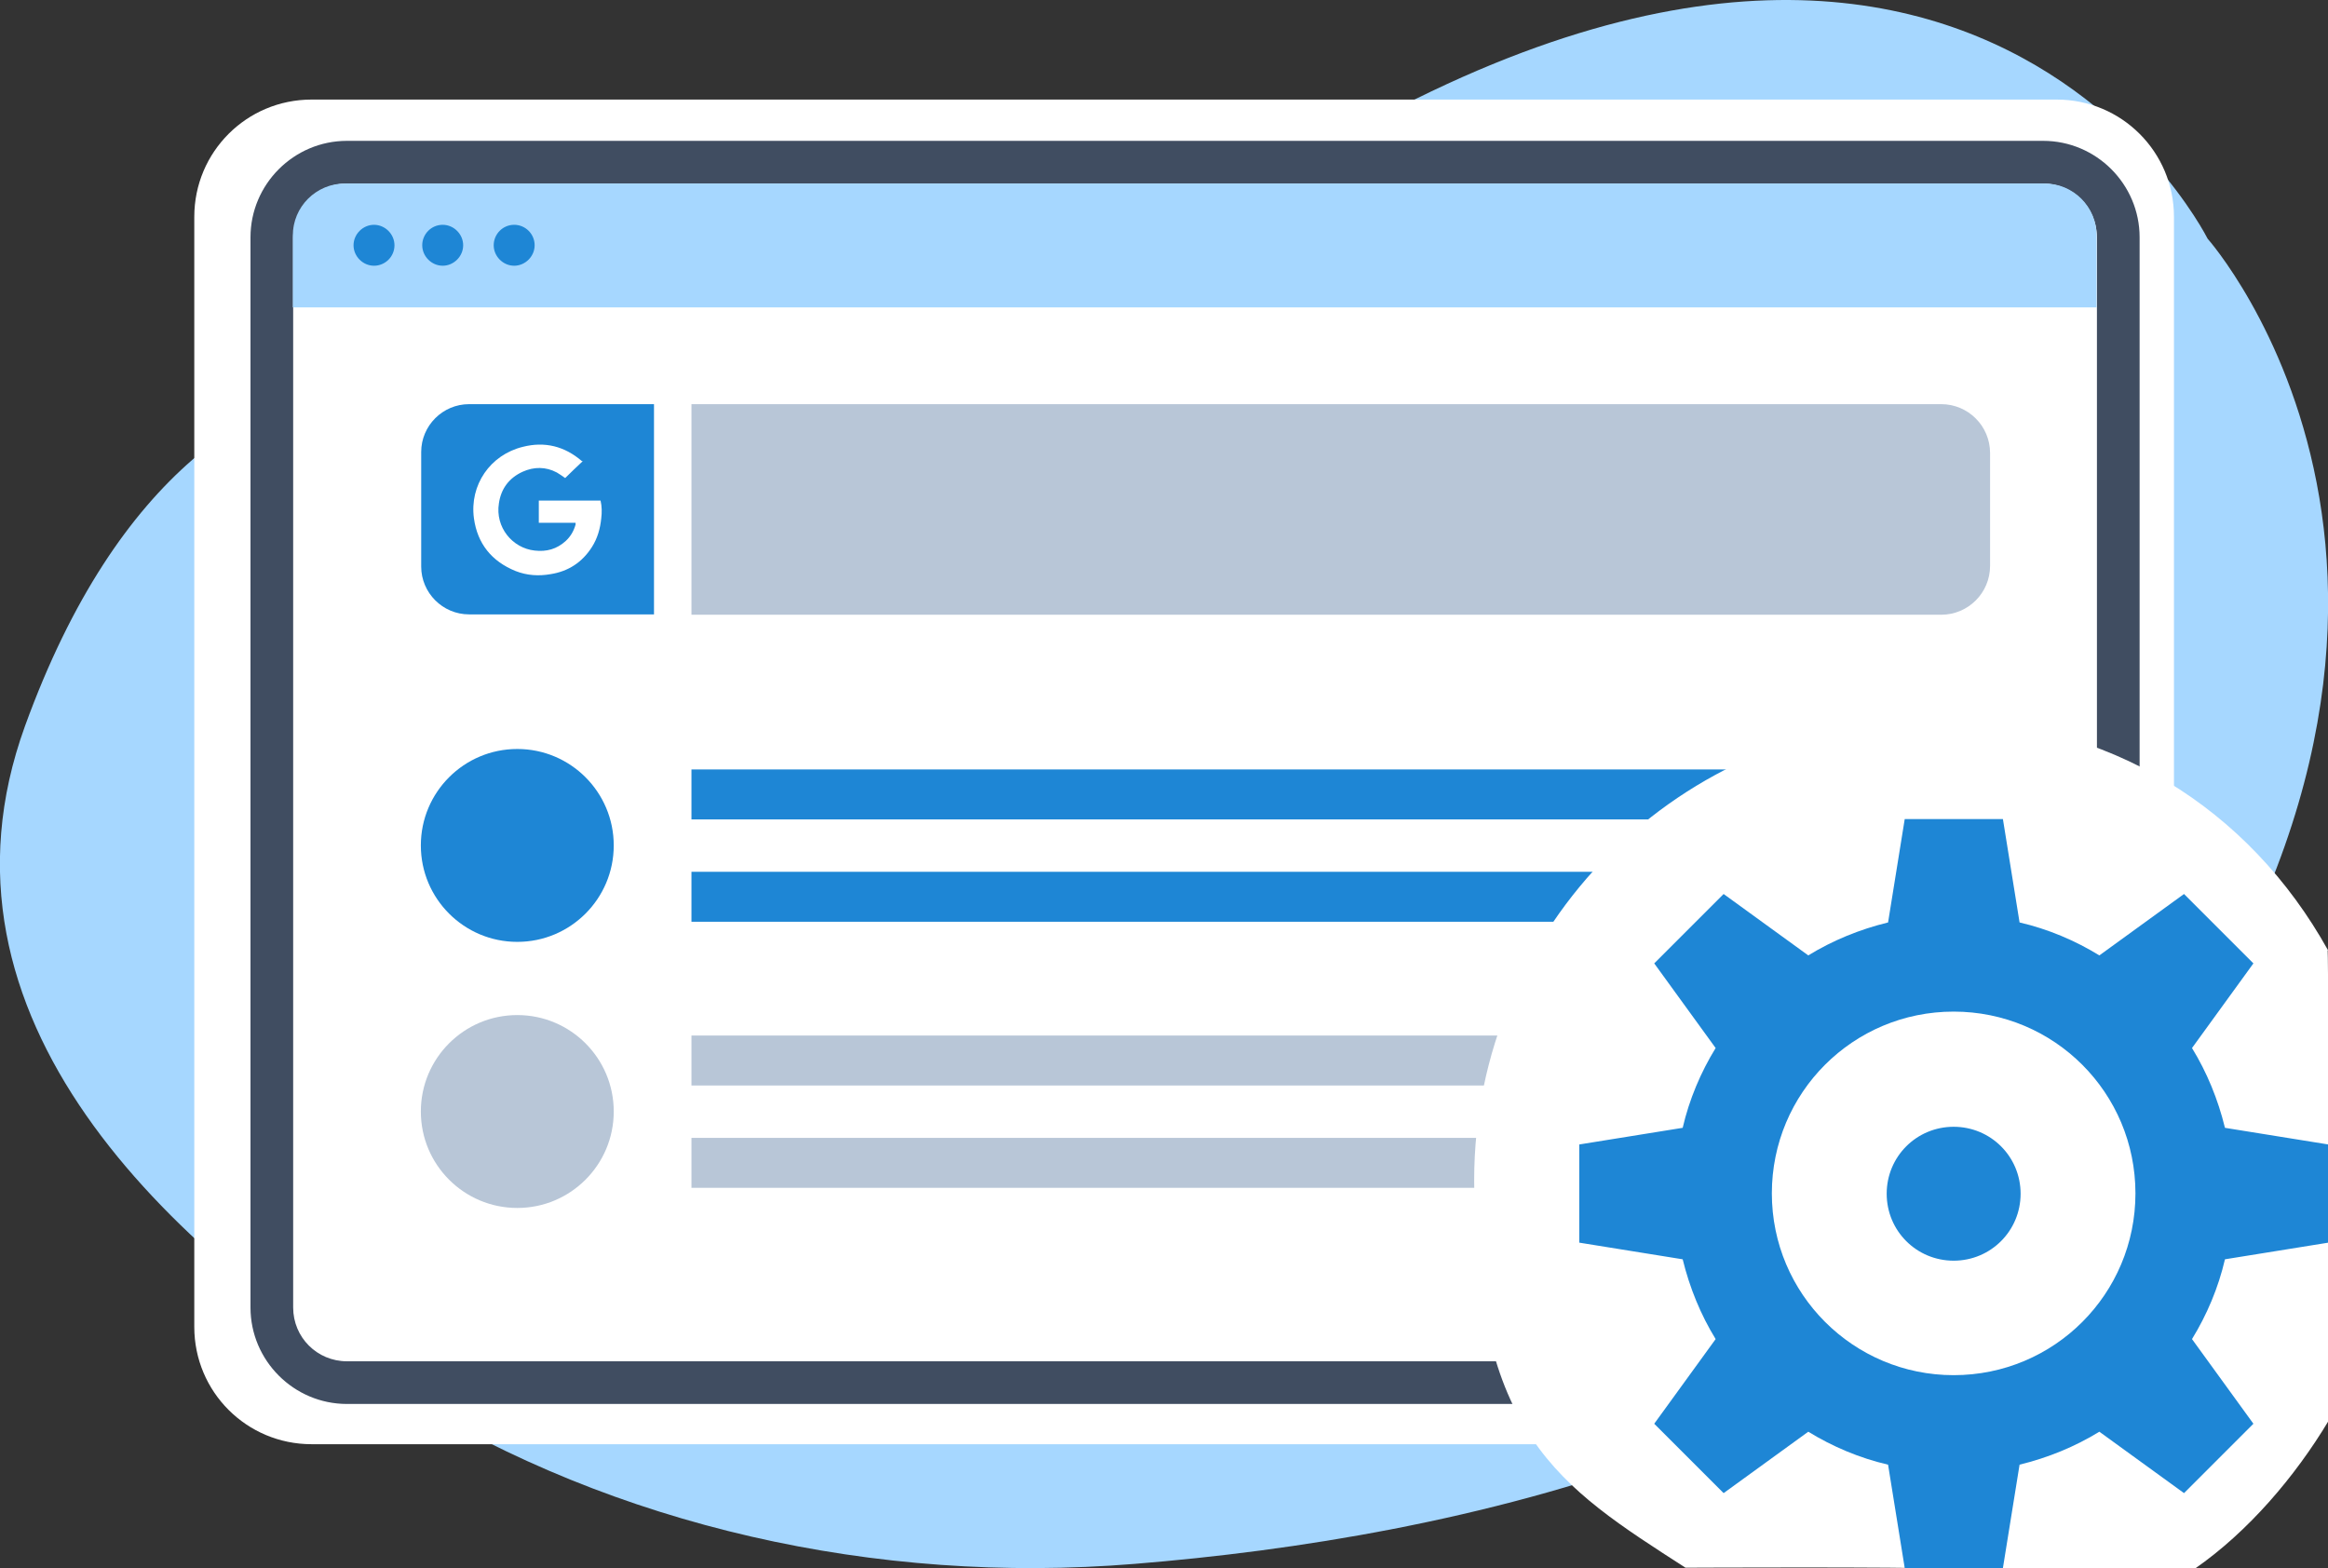
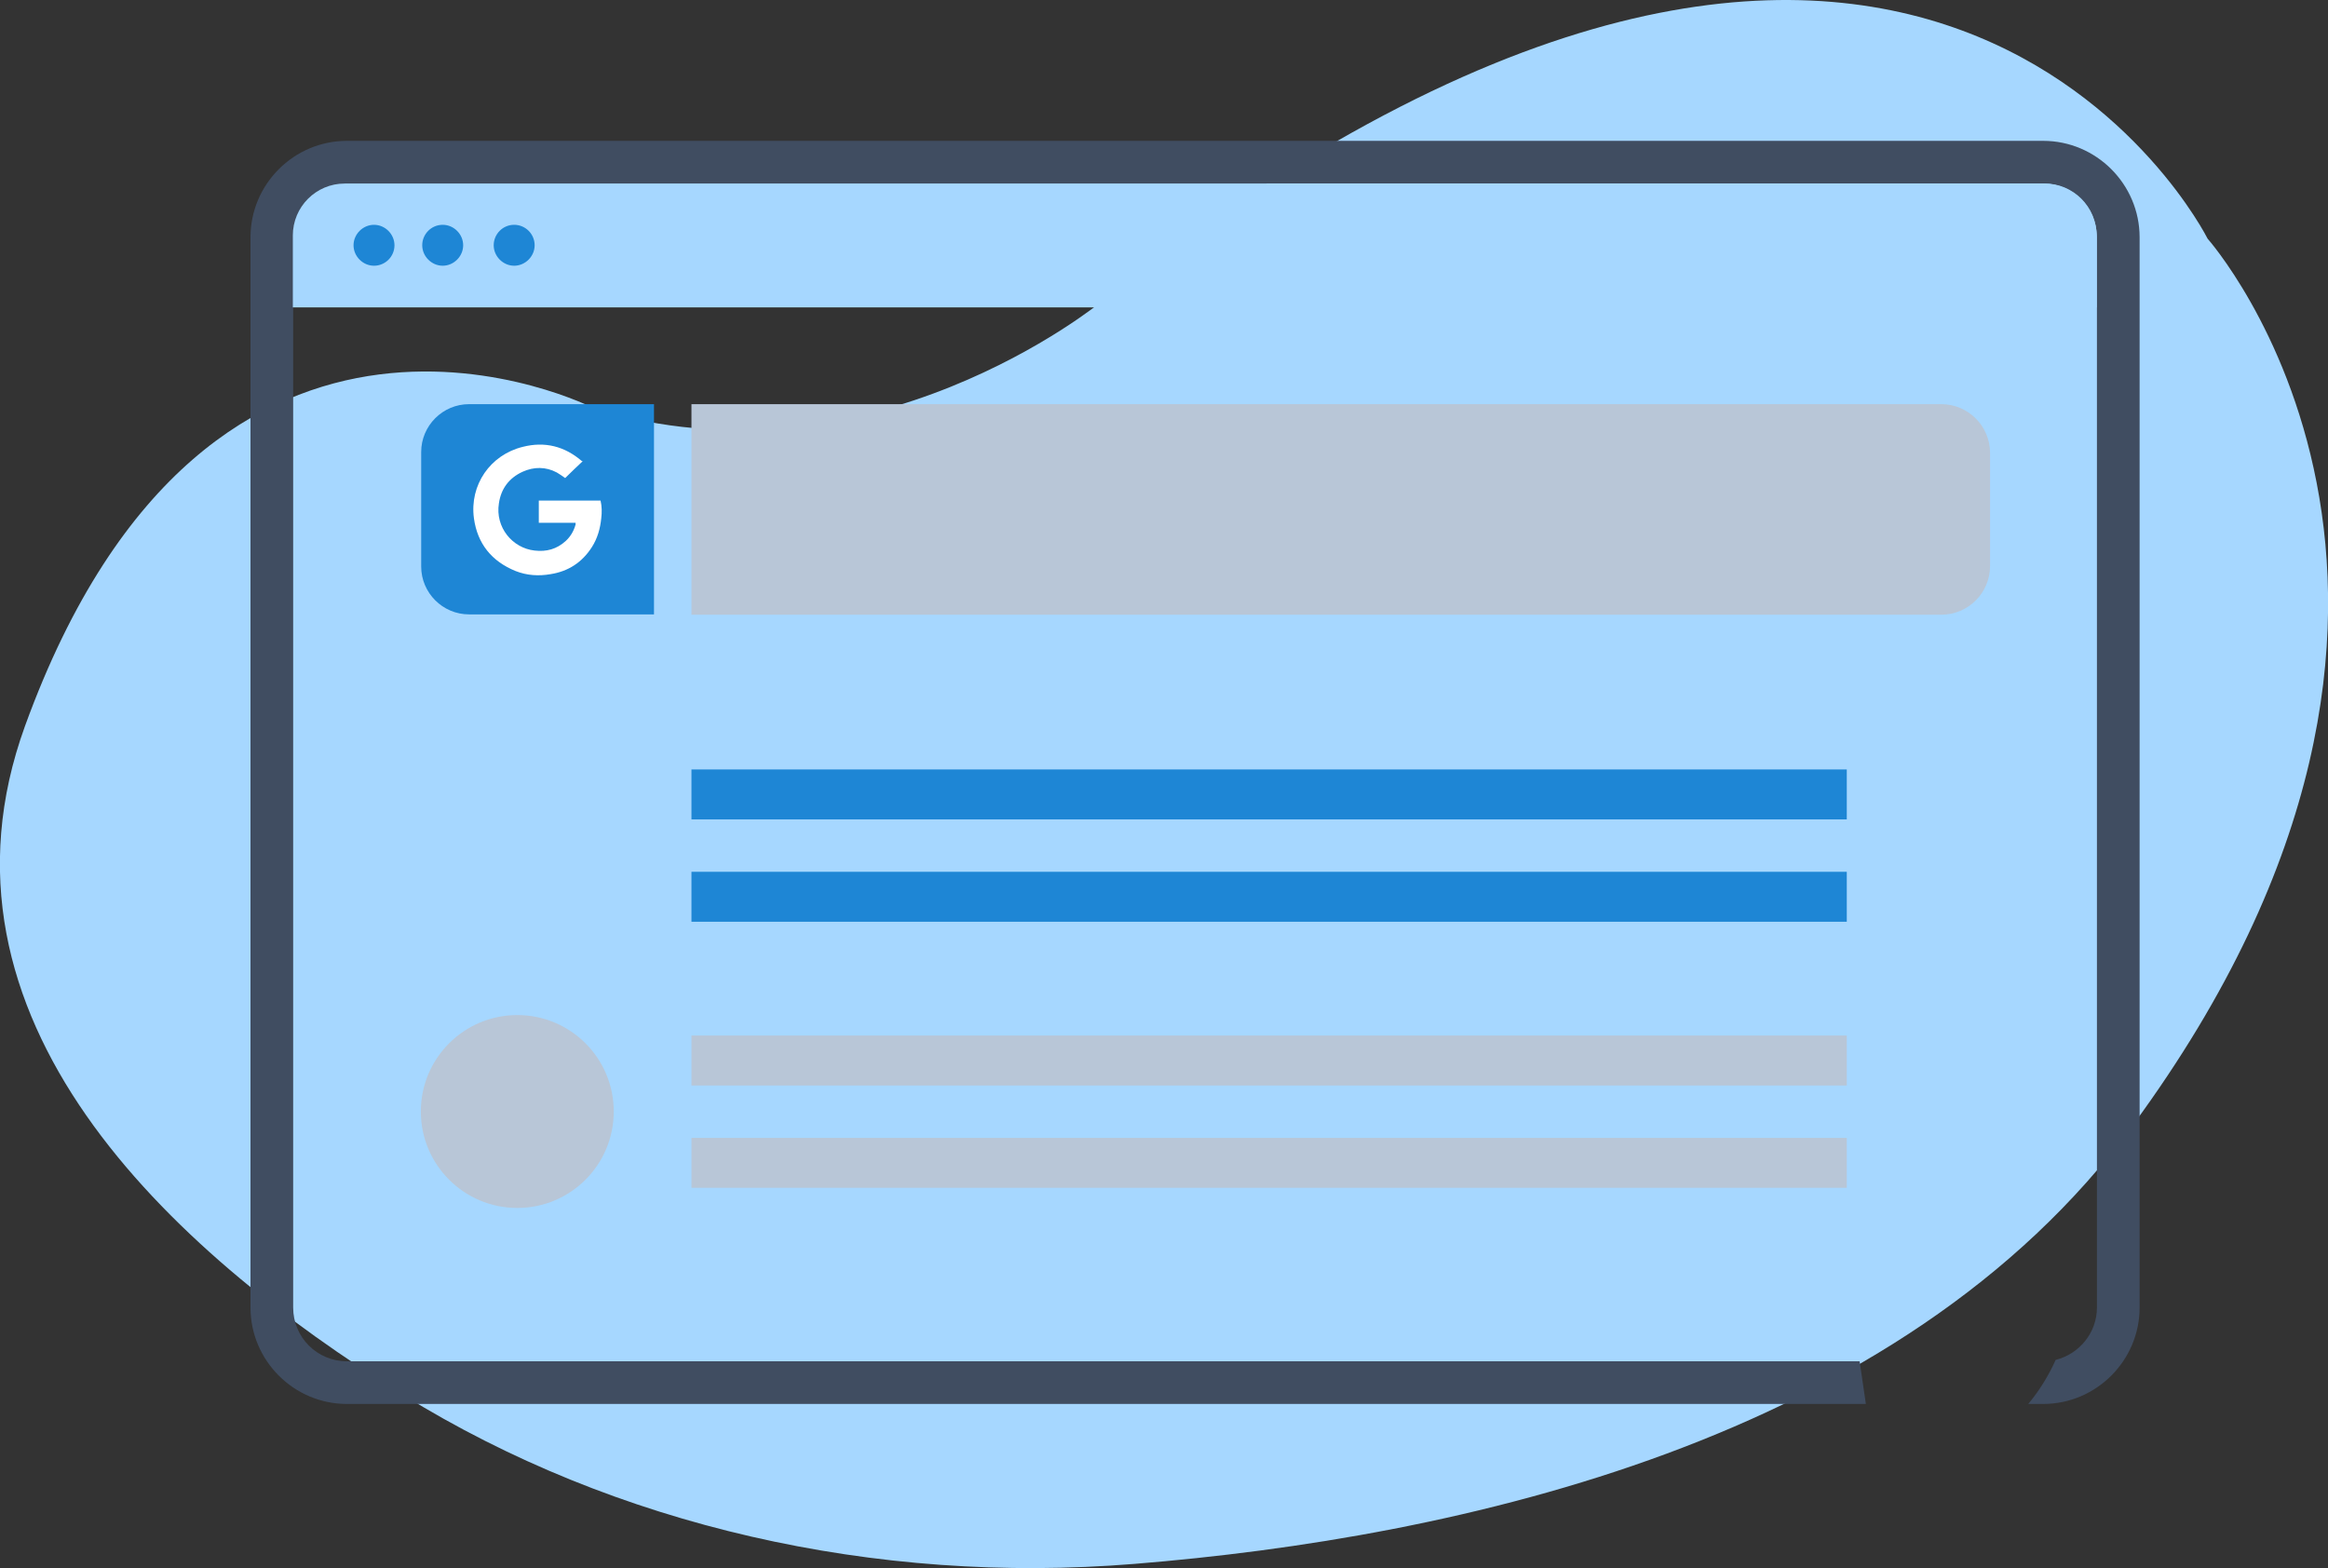
<svg xmlns="http://www.w3.org/2000/svg" id="Layer_1" data-name="Layer 1" version="1.1" viewBox="0 0 671 452" width="671" height="452">
  <rect x="0" y="0" width="671" height="452" fill="#333333" stroke="none" />
  <defs>
    <style type="text/css">
      .cls-1, .cls-2, .cls-3, .cls-4, .cls-5, .cls-6, .cls-7 {
        stroke-width: 0px;
      }

      .cls-1, .cls-2, .cls-5 {
        fill-rule: evenodd;
      }

      .cls-1, .cls-7 {
        fill: #fff;
      }

      .cls-2 {
        fill: #a6d7ff;
      }

      .cls-3 {
        fill: #404d61;
      }

      .cls-4 {
        fill: #b8c6d7;
      }

      .cls-5, .cls-6 {
        fill: #1e86d5;
      }
    </style>
  </defs>
  <g id="Layer_1-2" data-name="Layer 1">
    <g>
      <path class="cls-2" d="M171.2,117.7S61,61.1,7.2,209.3c-30.5,84.1,41.2,150.8,109,192.8,61.1,37.8,136,54.8,210.8,48.7,92.7-7.5,220.7-35.2,287.7-126.4,112.6-153.2,21.6-255.6,21.6-255.6,0,0-83-166.3-318.9,18.2,0,0-67.2,55.2-146.2,30.7Z" />
      <g>
-         <path class="cls-1" d="M592.8,416.3H89.8c-18.7,0-33.8-15.1-33.8-33.8V62.5c0-18.7,15.1-33.8,33.8-33.8h503c18.7,0,33.8,15.1,33.8,33.8v320c0,18.7-15.1,33.8-33.8,33.8Z" />
        <path class="cls-3" d="M588.9,40.6H100c-15.3,0-27.8,12.5-27.8,27.8v308.5c0,15.3,12.5,27.8,27.8,27.8h437.8l-1.8-12.3H100c-8.6,0-15.5-6.9-15.5-15.5V68.4c0-8.6,6.9-15.5,15.5-15.5h488.9c8.6,0,15.5,7,15.5,15.5v308.5c0,7.3-5.1,13.4-11.9,15.1-2.1,4.7-4.8,9-7.9,12.7h4.3c15.3,0,27.8-12.5,27.8-27.8V68.4c0-15.3-12.5-27.8-27.8-27.8Z" />
      </g>
      <g>
        <path class="cls-2" d="M589.4,52.9H99.4c-8.3,0-15,6.7-15,15v20.7h519.9v-20.7c0-8.3-6.7-15-15-15Z" />
        <path class="cls-5" d="M113.7,70.7c0,3.3-2.7,5.9-5.9,5.9s-5.9-2.7-5.9-5.9,2.7-5.9,5.9-5.9,5.9,2.7,5.9,5.9ZM127.6,64.8c-3.3,0-5.9,2.7-5.9,5.9s2.7,5.9,5.9,5.9,5.9-2.7,5.9-5.9-2.7-5.9-5.9-5.9ZM148.2,64.8c-3.3,0-5.9,2.7-5.9,5.9s2.7,5.9,5.9,5.9,5.9-2.7,5.9-5.9c0-3.3-2.7-5.9-5.9-5.9Z" />
      </g>
    </g>
  </g>
  <g>
    <path class="cls-6" d="M135.2,116.5h53.3v60.6h-53.3c-7.6,0-13.8-6.2-13.8-13.8v-33c0-7.6,6.2-13.8,13.8-13.8Z" />
    <path class="cls-7" d="M168,132.9c-1.8,1.7-3.5,3.3-5.1,4.9-.8-.6-1.6-1.1-2.4-1.6-3.2-1.7-6.6-1.7-9.9-.2-3.9,1.8-6.2,4.9-6.8,9.1-1.1,6.9,3.9,12.9,10.3,13.6,3.4.4,6.4-.4,9-2.8,1.4-1.3,2.3-2.9,2.8-4.7,0-.1,0-.3,0-.5h-10.6v-6.4h17.8c.4,1.7.4,3.4.2,5.1-.3,3-1.1,5.8-2.7,8.3-2.8,4.4-6.8,7-11.9,7.8-3.4.6-6.8.4-10.1-.9-6.9-2.8-11-7.9-12-15.2-1.3-9.6,4.7-18.3,14.1-20.6,6.3-1.6,12-.2,17,4.1,0,0,.1.1.3.2Z" />
    <path class="cls-4" d="M199.3,116.5h360.2c7.8,0,14.1,6.3,14.1,14.1v32.5c0,7.8-6.3,14.1-14.1,14.1H199.3v-60.6h0Z" />
  </g>
  <rect class="cls-6" x="199.3" y="221.8" width="333" height="14.4" />
  <rect class="cls-6" x="199.3" y="251.3" width="333" height="14.4" />
-   <circle class="cls-6" cx="149.1" cy="243.7" r="27.8" />
  <rect class="cls-4" x="199.3" y="298.5" width="333" height="14.4" />
  <rect class="cls-4" x="199.3" y="328" width="333" height="14.4" />
  <circle class="cls-4" cx="149.1" cy="320.4" r="27.8" />
  <g>
-     <path class="cls-1" d="M671,273.9c-22.7-40.8-63.2-66.6-113.2-66.6-73.4,0-132.9,59.5-132.9,132.9s24.3,88.1,60.9,111.7c.2,0,63-.3,75.5.3,12.8.6,60.2,0,71.3,0,15.3-10.6,28.9-26.5,38.6-42.7,0-3.4,0-132.5-.3-135.5Z" />
-     <path class="cls-5" d="M521.2,275.4l-24.4-17.7-20,20,17.7,24.4c-4.3,7-7.6,14.8-9.5,23l-29.8,4.8v28.3l29.8,4.8c2,8.2,5.2,16,9.5,23l-17.7,24.4,20,20,24.4-17.7c7,4.3,14.8,7.6,23,9.5l4.8,29.8h28.3l4.8-29.8c8.2-2,16-5.2,23-9.5l24.4,17.7,20-20-17.7-24.4c4.3-7,7.6-14.8,9.5-23l29.8-4.8v-28.3l-29.8-4.8c-2-8.2-5.2-16-9.5-23l17.7-24.4-20-20-24.4,17.7c-7-4.3-14.8-7.6-23-9.5l-4.8-29.8h-28.3l-4.8,29.8c-8.2,2-16,5.2-23,9.5h0ZM563.1,396.4c-28.9,0-52.4-23.4-52.4-52.4s23.4-52.4,52.4-52.4,52.4,23.4,52.4,52.4-23.4,52.4-52.4,52.4h0ZM563.1,363.4c-10.7,0-19.3-8.6-19.3-19.3s8.6-19.3,19.3-19.3,19.3,8.6,19.3,19.3-8.6,19.3-19.3,19.3Z" />
-   </g>
+     </g>
</svg>